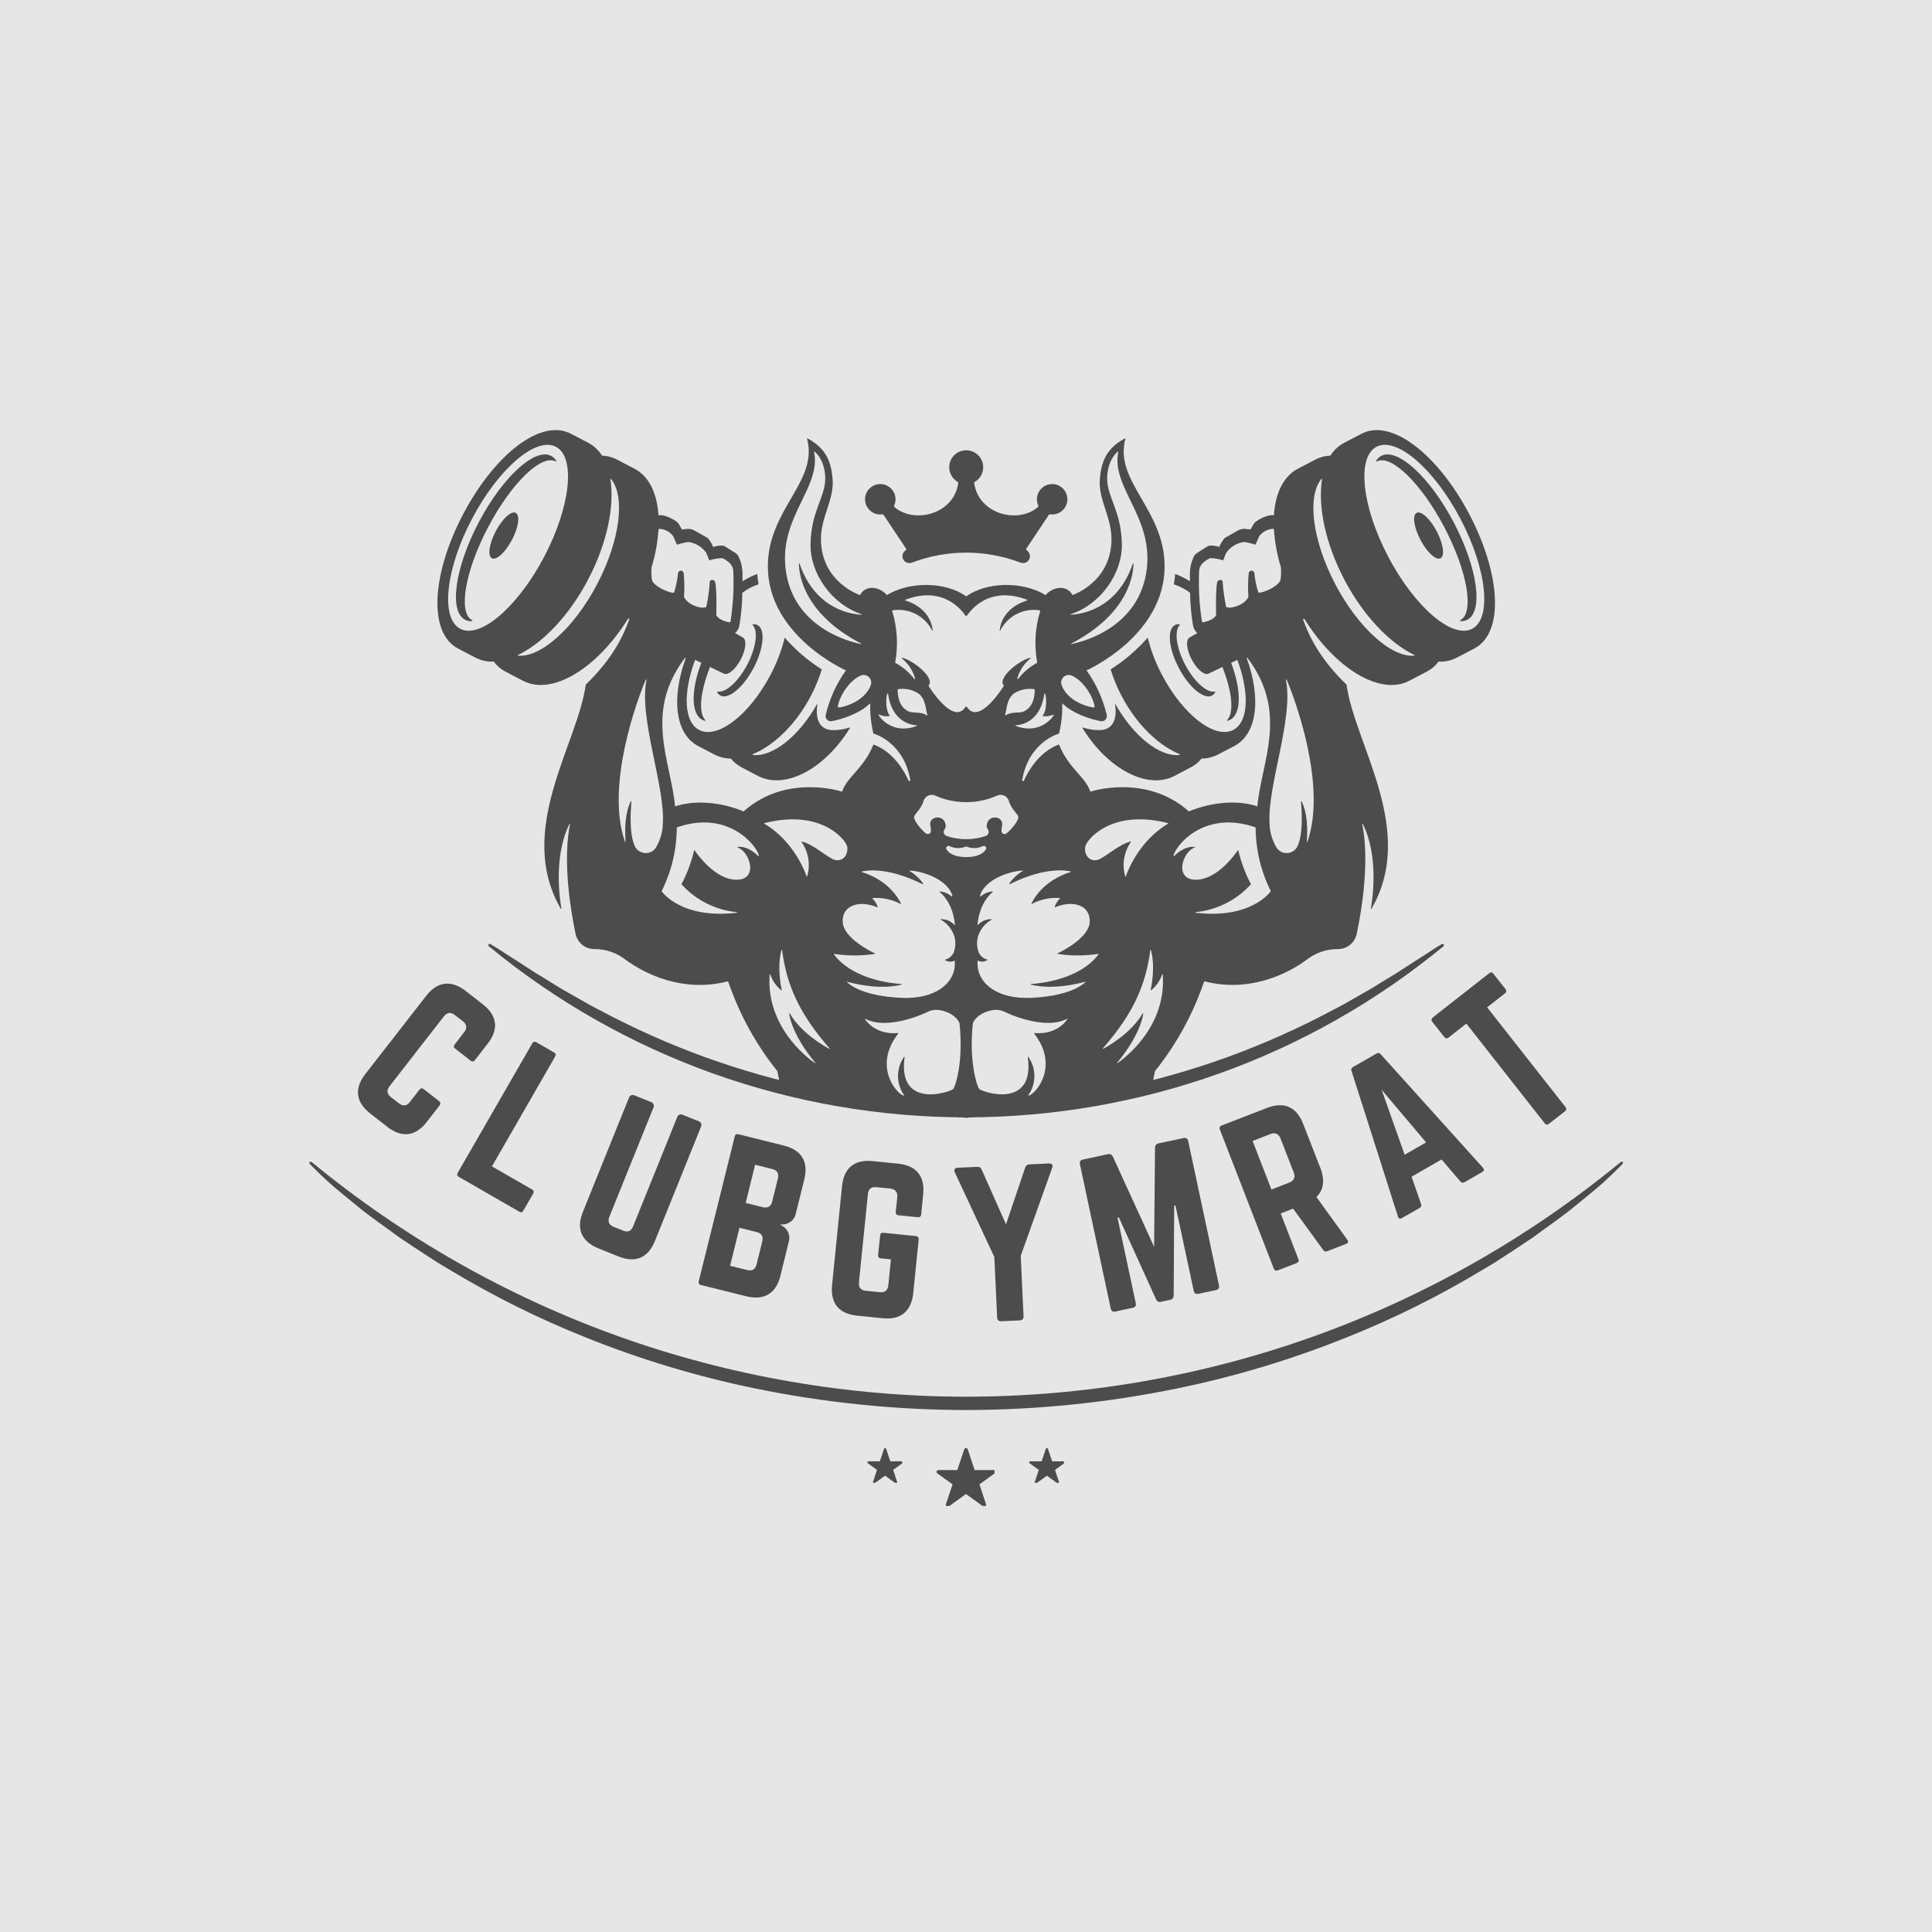
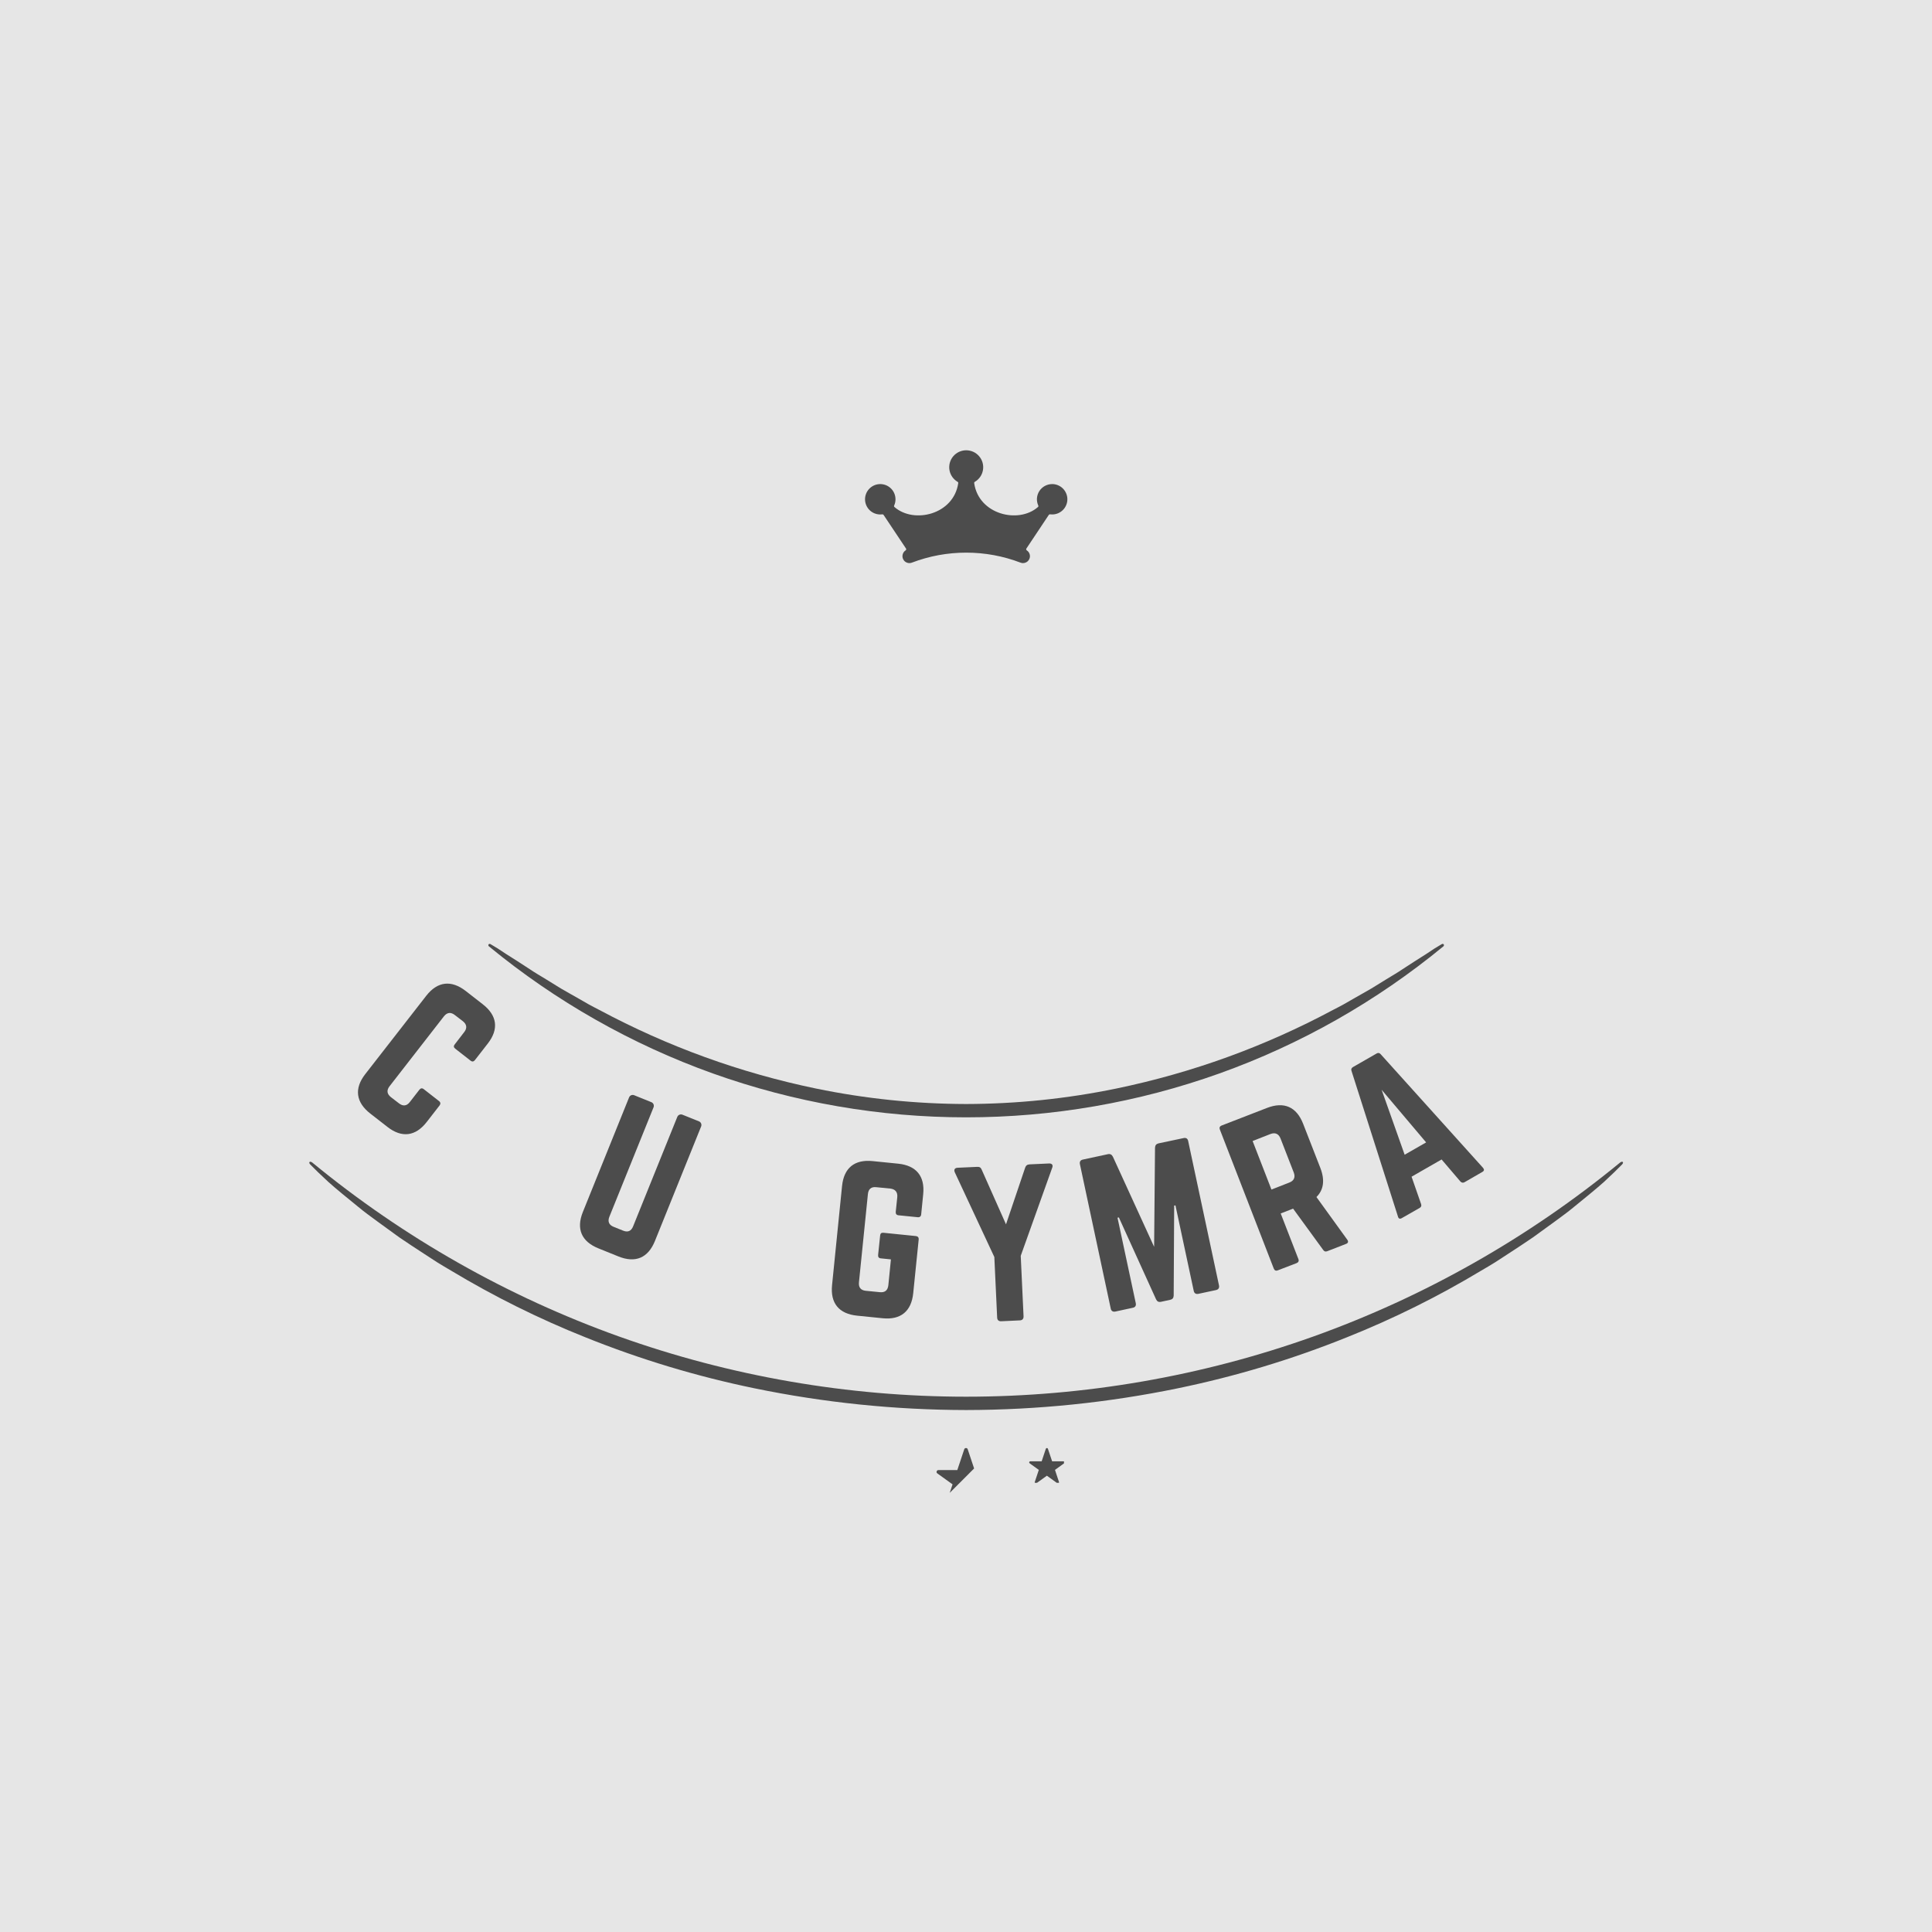
<svg xmlns="http://www.w3.org/2000/svg" version="1.0" preserveAspectRatio="xMidYMid meet" height="500" viewBox="0 0 375 375" zoomAndPan="magnify" width="500">
  <defs>
    <g />
    <clipPath id="6555143c52">
      <path clip-rule="nonzero" d="M 84.789 83.48 L 290.289 83.48 L 290.289 216.98 L 84.789 216.98 Z M 84.789 83.48" />
    </clipPath>
    <clipPath id="38156bebe3">
      <path clip-rule="nonzero" d="M 94 183.074 L 281 183.074 L 281 217 L 94 217 Z M 94 183.074" />
    </clipPath>
    <clipPath id="a98a44f688">
      <path clip-rule="nonzero" d="M 60.027 225 L 315.027 225 L 315.027 273.824 L 60.027 273.824 Z M 60.027 225" />
    </clipPath>
    <clipPath id="1885902ffc">
-       <path clip-rule="nonzero" d="M 168.359 281.062 L 175.109 281.062 L 175.109 287.812 L 168.359 287.812 Z M 168.359 281.062" />
-     </clipPath>
+       </clipPath>
    <clipPath id="9cb1f26e46">
      <path clip-rule="nonzero" d="M 199.766 281.062 L 206.516 281.062 L 206.516 287.812 L 199.766 287.812 Z M 199.766 281.062" />
    </clipPath>
    <clipPath id="0fe72bc843">
-       <path clip-rule="nonzero" d="M 181.789 281.062 L 193.039 281.062 L 193.039 292.312 L 181.789 292.312 Z M 181.789 281.062" />
+       <path clip-rule="nonzero" d="M 181.789 281.062 L 193.039 281.062 L 181.789 292.312 Z M 181.789 281.062" />
    </clipPath>
  </defs>
  <rect fill-opacity="1" height="450" y="-37.5" fill="#ffffff" width="450" x="-37.5" />
  <rect fill-opacity="1" height="450" y="-37.5" fill="#e6e6e6" width="450" x="-37.5" />
  <g clip-path="url(#6555143c52)">
-     <path fill-rule="evenodd" fill-opacity="1" d="M 285.195 99.82 C 279.145 88.309 270.137 81.121 264.254 84.195 C 263.688 84.488 261.453 85.656 260.875 85.961 C 259.77 86.551 258.891 87.379 258.23 88.438 C 257.219 88.465 256.266 88.711 255.371 89.176 L 251.918 90.98 C 249.09 92.461 247.539 95.762 247.27 100.004 C 246.172 99.836 244.582 100.652 243.781 101.234 C 243.566 101.387 243.395 101.582 243.266 101.812 L 242.723 102.777 C 242.723 102.777 242.262 102.699 241.664 102.652 C 241.168 102.617 240.711 102.723 240.281 102.973 L 237.723 104.418 C 237.273 104.934 236.922 105.512 236.668 106.152 C 236.109 105.98 235.539 105.895 234.953 105.891 C 234.703 105.906 234.477 105.98 234.266 106.113 L 232.344 107.336 C 232.059 107.52 231.844 107.766 231.703 108.074 L 231.637 108.223 C 231.191 109.195 230.969 110.219 230.961 111.289 C 230.961 111.789 230.961 112.309 230.961 112.836 C 230.062 112.25 229.109 111.777 228.098 111.414 C 228.051 112.086 227.965 112.754 227.848 113.418 C 228.988 113.785 230.039 114.332 230.992 115.059 C 231.02 117.145 231.203 119.215 231.543 121.27 C 231.625 121.918 231.91 122.457 232.402 122.887 L 230.914 123.73 C 230.113 124.148 230.289 126.059 231.305 127.996 C 232.316 129.93 233.797 131.16 234.598 130.742 L 237.266 129.461 C 239.16 134.211 239.566 138.312 238.195 139.762 C 238.168 139.793 238.16 139.824 238.184 139.863 C 238.203 139.898 238.234 139.91 238.273 139.902 C 238.441 139.863 238.602 139.805 238.754 139.727 C 240.984 138.559 240.965 133.949 238.961 128.652 L 240.164 128.078 C 242.547 134.43 242.359 140.125 239.383 141.68 C 235.816 143.543 229.621 138.762 225.543 131 C 224.328 128.719 223.41 126.324 222.785 123.812 C 222.781 123.801 222.777 123.793 222.766 123.793 C 222.754 123.789 222.742 123.793 222.734 123.801 C 220.641 126.188 218.254 128.23 215.57 129.934 C 216.125 131.719 216.836 133.441 217.711 135.098 C 220.621 140.641 224.848 144.688 228.953 146.375 C 228.996 146.395 229.012 146.426 229.008 146.469 C 229 146.516 228.973 146.539 228.93 146.543 C 225.164 146.945 220.055 142.98 216.527 136.711 C 216.516 136.684 216.492 136.676 216.465 136.684 C 216.438 136.691 216.426 136.711 216.43 136.738 C 216.621 137.852 216.969 141.484 213.656 141.707 C 212.465 141.75 211.305 141.582 210.172 141.207 C 210.148 141.203 210.125 141.211 210.109 141.23 C 210.094 141.25 210.09 141.273 210.102 141.297 C 214.969 149.23 222.68 153.363 227.965 150.605 L 231.141 148.941 C 231.945 148.512 232.641 147.949 233.219 147.246 C 234.359 147.23 235.434 146.961 236.445 146.438 C 236.98 146.156 239.035 145.086 239.559 144.812 C 244.113 142.434 244.77 135.387 241.988 127.762 C 241.973 127.723 241.984 127.688 242.023 127.668 C 242.062 127.648 242.098 127.656 242.125 127.691 C 250.184 138.316 244.859 147.684 244.055 156.508 C 237.473 154.402 230.766 157.5 230.766 157.5 C 222.441 150.07 211.641 153.66 211.641 153.66 C 210.648 150.703 207.445 149.215 205.578 144.555 C 205.562 144.516 205.531 144.504 205.492 144.52 C 201.699 145.957 199.613 149.578 198.734 151.52 C 198.691 151.613 198.621 151.645 198.52 151.613 C 198.422 151.582 198.379 151.516 198.402 151.414 C 199.68 143.938 205.555 142.387 205.555 142.387 C 206.016 140.504 206.223 138.594 206.18 136.656 C 206.18 136.621 206.195 136.594 206.23 136.582 C 206.266 136.566 206.297 136.574 206.32 136.602 C 208.09 138.434 211.754 139.664 213.676 139.98 C 213.844 140.008 214.004 139.992 214.164 139.938 C 214.324 139.883 214.461 139.797 214.578 139.672 C 214.691 139.551 214.77 139.406 214.812 139.242 C 214.855 139.082 214.855 138.918 214.816 138.754 C 214.07 135.625 212.766 132.746 210.895 130.121 C 210.895 130.121 226.047 123.434 226.047 109.93 C 226.047 98.848 216.223 93.516 218.434 85.176 C 218.441 85.148 218.438 85.125 218.414 85.105 C 218.391 85.086 218.363 85.086 218.34 85.102 C 214.484 87.156 213.746 89.98 213.484 92.957 C 213.129 96.922 215.738 100.27 215.738 104.605 C 215.738 113.027 208.164 115.504 208.164 115.504 C 207.043 113.398 204.312 113.895 202.945 115.504 C 198.473 112.781 191.52 112.906 187.543 115.754 C 183.566 112.906 176.613 112.785 172.141 115.504 C 170.773 113.895 168.043 113.398 166.926 115.504 C 166.926 115.504 159.348 113.027 159.348 104.605 C 159.348 100.27 161.957 96.922 161.605 92.957 C 161.34 89.98 160.602 87.156 156.75 85.102 C 156.727 85.082 156.699 85.082 156.676 85.102 C 156.648 85.121 156.645 85.148 156.656 85.176 C 158.867 93.516 149.039 98.848 149.039 109.93 C 149.039 123.434 164.195 130.121 164.195 130.121 C 162.324 132.746 161.02 135.625 160.273 138.754 C 160.234 138.918 160.234 139.082 160.277 139.242 C 160.32 139.406 160.398 139.547 160.512 139.672 C 160.625 139.793 160.762 139.883 160.922 139.938 C 161.082 139.992 161.246 140.008 161.41 139.98 C 163.336 139.66 166.996 138.43 168.77 136.602 C 168.793 136.574 168.824 136.566 168.859 136.582 C 168.895 136.594 168.91 136.621 168.91 136.656 C 168.867 138.594 169.074 140.504 169.535 142.387 C 169.535 142.387 175.41 143.938 176.688 151.414 C 176.707 151.516 176.668 151.582 176.57 151.613 C 176.469 151.645 176.398 151.613 176.355 151.52 C 175.48 149.578 173.391 145.957 169.598 144.52 C 169.559 144.5 169.527 144.516 169.512 144.555 C 167.645 149.215 164.438 150.703 163.449 153.66 C 163.449 153.66 152.645 150.07 144.324 157.5 C 144.324 157.5 137.617 154.406 131.031 156.512 C 130.219 147.684 124.898 138.316 132.961 127.691 C 132.988 127.656 133.02 127.648 133.059 127.672 C 133.102 127.691 133.113 127.723 133.098 127.766 C 130.32 135.387 130.973 142.434 135.523 144.812 C 136.047 145.086 138.102 146.156 138.637 146.438 C 139.648 146.961 140.727 147.23 141.867 147.246 C 142.445 147.949 143.137 148.516 143.941 148.941 L 147.121 150.605 C 152.402 153.367 160.117 149.23 164.98 141.297 C 164.992 141.273 164.988 141.254 164.973 141.23 C 164.957 141.211 164.938 141.203 164.91 141.211 C 163.781 141.586 162.617 141.75 161.426 141.711 C 158.113 141.488 158.469 137.855 158.652 136.742 C 158.66 136.711 158.648 136.695 158.617 136.684 C 158.59 136.676 158.57 136.684 158.555 136.711 C 155.031 142.98 149.918 146.949 146.156 146.547 C 146.109 146.539 146.082 146.516 146.078 146.473 C 146.07 146.426 146.086 146.395 146.129 146.379 C 150.238 144.688 154.461 140.641 157.375 135.102 C 158.246 133.445 158.961 131.723 159.512 129.934 C 156.828 128.234 154.441 126.188 152.352 123.805 C 152.344 123.793 152.332 123.789 152.32 123.793 C 152.309 123.797 152.301 123.805 152.297 123.816 C 151.676 126.324 150.758 128.719 149.543 131.004 C 145.465 138.762 139.266 143.543 135.703 141.684 C 132.727 140.125 132.535 134.43 134.922 128.078 L 136.121 128.652 C 134.121 133.949 134.098 138.559 136.328 139.727 C 136.484 139.809 136.645 139.867 136.809 139.902 C 136.852 139.914 136.883 139.898 136.902 139.863 C 136.922 139.828 136.918 139.793 136.887 139.766 C 135.516 138.312 135.922 134.211 137.816 129.465 L 140.484 130.742 C 141.289 131.16 142.766 129.934 143.781 127.996 C 144.801 126.059 144.973 124.152 144.168 123.73 L 142.68 122.883 C 143.172 122.453 143.457 121.914 143.539 121.266 C 143.875 119.211 144.059 117.141 144.09 115.055 C 145.043 114.328 146.09 113.781 147.23 113.414 C 147.117 112.762 147.035 112.102 146.98 111.414 C 145.973 111.773 145.02 112.246 144.121 112.832 C 144.121 112.305 144.121 111.785 144.121 111.285 C 144.113 110.215 143.887 109.191 143.445 108.219 L 143.375 108.074 C 143.234 107.766 143.023 107.52 142.738 107.336 L 140.816 106.113 C 140.609 105.98 140.379 105.906 140.129 105.895 C 139.547 105.895 138.973 105.98 138.414 106.156 C 138.164 105.516 137.812 104.938 137.359 104.422 L 134.801 102.977 C 134.375 102.727 133.914 102.621 133.422 102.656 C 132.82 102.699 132.363 102.781 132.363 102.781 L 131.816 101.816 C 131.688 101.586 131.516 101.391 131.305 101.234 C 130.5 100.656 128.914 99.84 127.812 100.008 C 127.543 95.766 125.992 92.461 123.164 90.984 L 119.711 89.176 C 118.812 88.711 117.859 88.465 116.852 88.438 C 116.191 87.379 115.309 86.551 114.207 85.961 C 113.625 85.656 111.395 84.488 110.824 84.195 C 104.945 81.121 95.934 88.309 89.887 99.82 C 83.836 111.336 83.035 122.816 88.918 125.887 C 89.484 126.184 91.719 127.352 92.301 127.656 C 93.414 128.223 94.598 128.477 95.844 128.414 C 96.441 129.227 97.188 129.867 98.078 130.34 L 101.527 132.145 C 107.156 135.086 115.871 129.777 121.887 120.117 C 121.93 120.051 121.988 120.031 122.062 120.066 C 122.137 120.102 122.16 120.16 122.133 120.238 C 121.012 123.414 118.848 127.934 113.695 132.883 C 112.148 144.422 99.996 161.133 108.863 176.414 C 108.879 176.445 108.902 176.453 108.934 176.441 C 108.965 176.43 108.977 176.406 108.973 176.375 C 108.656 174.621 107.387 166.188 110.547 159.918 C 110.562 159.887 110.586 159.879 110.617 159.891 C 110.648 159.902 110.66 159.922 110.652 159.957 C 110.25 161.746 109.098 168.691 111.719 181.266 C 111.809 181.684 111.961 182.07 112.184 182.434 C 112.402 182.797 112.68 183.113 113.008 183.383 C 113.34 183.652 113.707 183.855 114.105 184 C 114.508 184.145 114.922 184.215 115.348 184.215 L 115.375 184.215 C 117.574 184.219 119.551 184.879 121.309 186.195 C 125.094 189.035 132.574 192.703 141.141 190.504 C 141.262 190.473 141.344 190.516 141.383 190.637 C 143.555 196.945 146.723 202.707 150.891 207.922 C 150.891 207.922 151.109 209.121 151.52 211.055 C 160.875 213.367 186.668 216.984 187.531 216.984 C 188.395 216.984 214.188 213.367 223.543 211.055 C 223.953 209.121 224.172 207.922 224.172 207.922 C 228.34 202.707 231.508 196.945 233.676 190.637 C 233.719 190.516 233.801 190.473 233.922 190.504 C 242.488 192.699 249.969 189.035 253.75 186.195 C 255.508 184.879 257.484 184.219 259.684 184.215 L 259.711 184.215 C 260.137 184.215 260.551 184.145 260.949 184 C 261.352 183.859 261.715 183.652 262.047 183.387 C 262.375 183.117 262.652 182.805 262.875 182.441 C 263.094 182.078 263.25 181.691 263.336 181.273 C 265.961 168.699 264.809 161.754 264.402 159.957 C 264.398 159.926 264.41 159.902 264.441 159.891 C 264.473 159.879 264.496 159.891 264.512 159.918 C 267.668 166.191 266.398 174.625 266.086 176.375 C 266.082 176.41 266.094 176.43 266.125 176.441 C 266.156 176.449 266.18 176.441 266.195 176.414 C 275.062 161.133 262.91 144.422 261.363 132.883 C 256.23 127.957 254.062 123.453 252.938 120.281 C 252.906 120.199 252.934 120.141 253.008 120.105 C 253.086 120.066 253.148 120.086 253.195 120.156 C 259.207 129.793 267.91 135.082 273.531 132.145 L 276.98 130.34 C 277.875 129.871 278.617 129.227 279.219 128.414 C 280.465 128.477 281.648 128.223 282.762 127.656 C 283.344 127.352 285.578 126.188 286.145 125.887 C 292.047 122.816 291.246 111.336 285.195 99.82 Z M 207.863 119.203 C 213.641 117.305 217.844 111.305 217.754 105.66 C 217.648 99.207 214.957 96.645 214.898 92.957 C 214.875 91.449 215.309 89.059 216.969 87.648 C 216.992 87.633 217.016 87.629 217.039 87.645 C 217.062 87.66 217.07 87.68 217.062 87.707 C 215.645 94.602 223.797 100.258 222.594 110.398 C 221.242 121.812 210.152 124.574 207.969 125.008 C 207.906 125.023 207.879 124.934 207.938 124.902 C 219.418 118.949 220.004 111.047 220 109.406 C 219.996 109.371 219.98 109.355 219.945 109.352 C 219.914 109.352 219.895 109.363 219.887 109.395 C 216.801 118.422 209.59 119.246 207.875 119.312 C 207.844 119.312 207.824 119.297 207.82 119.266 C 207.816 119.234 207.832 119.215 207.863 119.203 Z M 208 131.121 C 210.008 131.961 212.004 134.734 212.461 137.059 C 212.473 137.141 212.449 137.211 212.391 137.27 C 212.332 137.324 212.262 137.348 212.18 137.332 C 208.82 136.711 206.566 134.734 206.02 132.836 C 205.953 132.566 205.961 132.301 206.043 132.039 C 206.125 131.773 206.273 131.551 206.48 131.371 C 206.691 131.191 206.934 131.078 207.207 131.031 C 207.48 130.988 207.742 131.016 208 131.121 Z M 152.48 110.398 C 151.281 100.262 159.43 94.602 158.012 87.707 C 158.008 87.68 158.016 87.66 158.039 87.645 C 158.062 87.629 158.086 87.633 158.109 87.648 C 159.77 89.059 160.203 91.449 160.18 92.957 C 160.121 96.645 157.43 99.207 157.324 105.66 C 157.234 111.305 161.438 117.305 167.215 119.203 C 167.246 119.215 167.258 119.234 167.254 119.266 C 167.25 119.297 167.234 119.312 167.199 119.312 C 165.484 119.246 158.277 118.422 155.188 109.395 C 155.168 109.332 155.078 109.336 155.078 109.406 C 155.07 111.047 155.66 118.949 167.137 124.902 C 167.168 124.914 167.18 124.938 167.168 124.969 C 167.16 125 167.141 125.016 167.105 125.008 C 164.926 124.574 153.836 121.812 152.48 110.398 Z M 169.059 132.836 C 168.512 134.734 166.258 136.711 162.898 137.332 C 162.82 137.348 162.75 137.324 162.688 137.27 C 162.629 137.211 162.605 137.141 162.617 137.059 C 163.074 134.734 165.07 131.961 167.078 131.121 C 167.336 131.016 167.602 130.988 167.875 131.031 C 168.148 131.078 168.387 131.188 168.598 131.371 C 168.809 131.551 168.953 131.773 169.035 132.039 C 169.121 132.301 169.129 132.566 169.059 132.836 Z M 89.336 122.051 C 85.461 120.023 86.477 110.477 91.605 100.723 C 96.734 90.965 104.027 84.695 107.902 86.723 C 111.773 88.746 110.758 98.297 105.633 108.055 C 100.504 117.809 93.207 124.074 89.336 122.051 Z M 115.891 113.414 C 111.391 121.98 104.914 127.676 100.539 127.262 C 100.508 127.258 100.492 127.242 100.488 127.215 C 100.484 127.188 100.492 127.164 100.52 127.152 C 105.309 124.852 110.434 119.57 114.145 112.504 C 117.855 105.434 119.301 98.23 118.473 92.992 C 118.469 92.961 118.48 92.941 118.508 92.93 C 118.531 92.918 118.555 92.922 118.574 92.945 C 121.402 96.297 120.391 104.852 115.891 113.414 Z M 244.387 115.043 C 244.293 115.035 244.234 114.988 244.211 114.902 C 243.84 113.707 243.594 112.484 243.473 111.238 C 243.457 111.102 243.395 110.988 243.293 110.898 C 243.188 110.809 243.066 110.762 242.93 110.762 C 242.793 110.762 242.672 110.805 242.566 110.895 C 242.461 110.984 242.398 111.098 242.379 111.234 C 242.23 112.762 242.207 114.289 242.316 115.82 C 242.32 115.859 242.312 115.895 242.293 115.93 C 241.332 117.742 238.219 118.289 237.973 117.734 C 237.645 116.145 237.426 114.539 237.316 112.922 C 237.25 112.379 236.363 112.484 236.25 113.016 C 235.91 114.652 236.047 119.438 236.047 119.438 C 235.449 120.387 234.039 120.691 233.516 120.773 C 233.383 120.797 233.305 120.742 233.289 120.605 C 232.773 117.312 232.598 114.004 232.758 110.672 C 232.844 110.035 233.191 109.125 234.898 108.324 C 235.754 108.359 236.594 108.504 237.414 108.754 C 237.414 108.754 237.922 107.41 238.074 107.191 C 238.898 106.133 239.969 105.473 241.289 105.215 C 241.742 105.113 243.688 105.715 243.688 105.715 L 244.43 104.047 C 244.746 103.633 245.133 103.301 245.59 103.059 C 246.051 102.812 246.539 102.676 247.059 102.645 C 247.195 102.633 247.266 102.691 247.273 102.828 C 247.438 105.305 247.891 107.73 248.625 110.105 C 248.691 110.961 248.66 111.809 248.531 112.652 C 247.898 113.996 245.113 115.074 244.383 115.043 Z M 202.887 134.684 C 203.184 135.863 203.148 137.938 202.379 138.91 C 202.367 138.926 202.363 138.941 202.371 138.961 C 202.379 138.98 202.395 138.992 202.414 138.996 C 203.133 139.102 203.816 139 204.473 138.691 C 204.496 138.68 204.52 138.684 204.539 138.699 C 204.559 138.719 204.562 138.738 204.555 138.766 C 204.027 139.82 201.285 142.543 197.129 140.891 C 197.102 140.879 197.09 140.855 197.094 140.824 C 197.098 140.793 197.117 140.777 197.148 140.773 C 198.227 140.719 201.93 140.133 202.703 134.691 C 202.711 134.641 202.738 134.613 202.793 134.613 C 202.844 134.609 202.875 134.633 202.887 134.684 Z M 191.516 160.352 C 191.516 160.562 191.582 160.754 191.715 160.922 C 191.801 161.027 191.855 161.148 191.883 161.281 C 191.914 161.418 191.91 161.551 191.871 161.684 C 191.836 161.816 191.77 161.934 191.676 162.035 C 191.586 162.137 191.473 162.211 191.344 162.258 C 190.113 162.68 188.844 162.891 187.539 162.891 C 186.238 162.891 184.969 162.68 183.734 162.258 C 183.605 162.211 183.496 162.137 183.402 162.035 C 183.309 161.934 183.242 161.816 183.207 161.684 C 183.172 161.551 183.168 161.418 183.195 161.281 C 183.223 161.148 183.281 161.027 183.367 160.922 C 183.496 160.754 183.562 160.562 183.562 160.352 C 183.5 157.934 180.148 158.305 180.586 160.289 C 180.867 161.586 180.586 161.898 180.023 161.898 C 179.527 161.898 177.418 159.48 177.418 158.676 C 177.418 157.941 178.723 157.316 179.309 155.32 C 179.395 155.105 179.52 154.918 179.684 154.758 C 179.848 154.594 180.035 154.473 180.25 154.391 C 180.469 154.305 180.691 154.27 180.922 154.277 C 181.152 154.289 181.371 154.344 181.578 154.445 C 183.477 155.281 185.465 155.699 187.539 155.699 C 189.613 155.699 191.602 155.281 193.5 154.445 C 193.707 154.344 193.926 154.289 194.156 154.277 C 194.387 154.27 194.609 154.305 194.828 154.387 C 195.043 154.473 195.23 154.594 195.395 154.758 C 195.559 154.918 195.684 155.105 195.77 155.32 C 196.355 157.316 197.66 157.941 197.66 158.676 C 197.66 159.48 195.551 161.898 195.051 161.898 C 194.496 161.898 194.211 161.586 194.496 160.289 C 194.93 158.305 191.574 157.934 191.516 160.352 Z M 176.422 138.113 C 175.496 137.746 174.203 136.582 174.246 133.832 C 174.25 133.797 174.27 133.777 174.305 133.77 C 175.711 133.562 177.023 133.832 178.234 134.578 C 179.723 135.664 179.621 137.645 180 138.734 C 180.016 138.777 180.004 138.812 179.969 138.836 C 179.934 138.863 179.895 138.863 179.859 138.84 C 178.809 138.086 177.305 138.465 176.422 138.113 Z M 195.078 138.734 C 195.457 137.641 195.355 135.664 196.848 134.578 C 198.059 133.832 199.367 133.562 200.773 133.77 C 200.809 133.777 200.828 133.797 200.832 133.832 C 200.875 136.582 199.582 137.746 198.656 138.117 C 197.773 138.469 196.27 138.086 195.219 138.84 C 195.184 138.867 195.148 138.867 195.109 138.84 C 195.074 138.812 195.062 138.777 195.078 138.734 Z M 173.246 118.465 C 174.012 118.344 174.781 118.344 175.547 118.465 C 176.316 118.586 177.043 118.824 177.738 119.176 C 178.43 119.531 179.047 119.98 179.594 120.531 C 180.141 121.082 180.59 121.703 180.938 122.398 C 180.953 122.426 180.977 122.438 181.008 122.426 C 181.039 122.418 181.051 122.395 181.047 122.363 C 180.562 118.254 176.832 116.883 175.773 116.574 C 175.727 116.559 175.707 116.531 175.703 116.484 C 175.703 116.438 175.723 116.41 175.766 116.391 C 182.156 113.996 185.84 117.258 187.375 119.465 C 187.414 119.52 187.469 119.547 187.539 119.547 C 187.609 119.547 187.664 119.52 187.703 119.465 C 189.238 117.258 192.922 113.996 199.309 116.391 C 199.352 116.41 199.375 116.438 199.371 116.484 C 199.371 116.531 199.348 116.559 199.305 116.574 C 198.246 116.883 194.516 118.254 194.027 122.363 C 194.023 122.395 194.035 122.418 194.066 122.426 C 194.098 122.438 194.121 122.43 194.137 122.398 C 194.484 121.703 194.934 121.082 195.48 120.531 C 196.027 119.98 196.648 119.531 197.34 119.176 C 198.031 118.824 198.758 118.586 199.527 118.465 C 200.293 118.344 201.062 118.344 201.828 118.465 C 201.91 118.473 201.938 118.516 201.906 118.59 C 200.91 121.871 200.711 125.199 201.312 128.574 C 201.32 128.617 201.305 128.652 201.262 128.672 C 199.832 129.453 198.617 130.488 197.621 131.777 C 197.59 131.816 197.547 131.824 197.504 131.801 C 197.457 131.781 197.441 131.742 197.453 131.691 C 197.906 130.113 198.773 128.805 200.051 127.77 C 200.074 127.75 200.078 127.73 200.066 127.703 C 200.059 127.676 200.039 127.668 200.012 127.672 C 198.113 127.977 193.426 131.551 194.863 133.102 C 194.863 133.102 190.086 140.902 187.703 137.246 C 187.664 137.188 187.609 137.156 187.535 137.156 C 187.465 137.156 187.41 137.188 187.371 137.246 C 184.984 140.902 180.207 133.102 180.207 133.102 C 181.648 131.547 176.957 127.977 175.062 127.672 C 175.035 127.668 175.016 127.68 175.004 127.703 C 174.992 127.73 175 127.75 175.02 127.77 C 176.301 128.805 177.164 130.113 177.621 131.691 C 177.633 131.742 177.617 131.781 177.57 131.801 C 177.523 131.824 177.484 131.816 177.453 131.777 C 176.457 130.488 175.242 129.453 173.809 128.672 C 173.77 128.652 173.754 128.617 173.758 128.574 C 174.359 125.199 174.164 121.871 173.168 118.59 C 173.137 118.512 173.16 118.469 173.246 118.465 Z M 170.527 138.766 C 170.516 138.738 170.52 138.719 170.539 138.699 C 170.559 138.684 170.582 138.68 170.605 138.691 C 171.262 139 171.949 139.102 172.664 138.996 C 172.684 138.992 172.699 138.98 172.707 138.961 C 172.715 138.941 172.711 138.926 172.695 138.91 C 171.93 137.941 171.895 135.863 172.191 134.684 C 172.203 134.633 172.234 134.609 172.289 134.613 C 172.34 134.617 172.367 134.641 172.375 134.695 C 173.148 140.133 176.852 140.723 177.93 140.773 C 177.961 140.777 177.98 140.797 177.984 140.828 C 177.988 140.859 177.977 140.879 177.949 140.895 C 173.793 142.543 171.055 139.82 170.527 138.766 Z M 126.461 110.113 C 127.191 107.738 127.645 105.309 127.812 102.832 C 127.82 102.699 127.891 102.637 128.023 102.648 C 128.543 102.68 129.035 102.816 129.492 103.062 C 129.953 103.309 130.34 103.637 130.652 104.051 L 131.398 105.719 C 131.398 105.719 133.344 105.117 133.793 105.219 C 135.113 105.477 136.188 106.137 137.012 107.199 C 137.16 107.414 137.668 108.758 137.668 108.758 C 138.488 108.508 139.328 108.363 140.188 108.328 C 141.895 109.129 142.238 110.039 142.328 110.68 C 142.484 114.008 142.309 117.316 141.797 120.609 C 141.777 120.746 141.703 120.801 141.566 120.777 C 141.043 120.695 139.637 120.391 139.035 119.441 C 139.035 119.441 139.176 114.656 138.832 113.02 C 138.723 112.484 137.836 112.383 137.766 112.926 C 137.656 114.547 137.438 116.152 137.109 117.742 C 136.863 118.297 133.754 117.75 132.789 115.934 C 132.773 115.902 132.766 115.867 132.766 115.828 C 132.875 114.297 132.855 112.77 132.703 111.242 C 132.684 111.105 132.621 110.992 132.516 110.902 C 132.414 110.812 132.293 110.77 132.152 110.77 C 132.016 110.77 131.895 110.816 131.793 110.906 C 131.688 110.996 131.625 111.109 131.609 111.246 C 131.488 112.492 131.242 113.715 130.871 114.91 C 130.848 114.996 130.789 115.043 130.695 115.051 C 129.965 115.082 127.184 114.004 126.555 112.664 C 126.426 111.816 126.391 110.965 126.461 110.113 Z M 123.23 164.266 C 122.125 161.898 122.391 157.645 122.555 155.559 C 122.551 155.531 122.539 155.516 122.512 155.508 C 122.484 155.5 122.461 155.508 122.441 155.527 C 121.355 157.703 121.234 160.723 121.426 163.363 C 121.43 163.398 121.414 163.418 121.379 163.426 C 121.348 163.434 121.324 163.422 121.312 163.391 C 117.473 152.52 123.754 135.594 125.34 131.945 C 125.355 131.898 125.391 131.879 125.438 131.898 C 125.488 131.914 125.504 131.945 125.492 131.996 C 123.945 139.254 129.066 152.445 128.664 159.73 C 128.633 161.441 128.184 163.035 127.316 164.512 C 127.086 164.863 126.781 165.137 126.402 165.328 C 126.023 165.52 125.625 165.602 125.203 165.578 C 124.777 165.551 124.391 165.422 124.039 165.188 C 123.688 164.953 123.418 164.645 123.23 164.266 Z M 147.203 166.199 C 145.367 164.328 143.773 164.316 143.188 164.391 C 143.156 164.395 143.141 164.414 143.137 164.445 C 143.137 164.477 143.152 164.496 143.184 164.504 C 145.555 165.293 147.281 170.758 142.949 170.758 C 138.836 170.758 135.355 165.832 134.824 165.043 C 134.809 165.02 134.789 165.012 134.766 165.02 C 134.738 165.023 134.727 165.039 134.723 165.066 C 134.188 167.355 133.371 169.543 132.27 171.625 C 133.656 173.168 135.281 174.406 137.137 175.344 C 138.992 176.277 140.953 176.844 143.023 177.047 C 143.094 177.051 143.09 177.152 143.02 177.16 C 132.113 178.461 128.418 172.984 128.418 172.984 C 130.355 169.082 131.336 164.957 131.367 160.602 C 141.637 156.992 147.203 164.578 147.301 166.164 C 147.305 166.219 147.238 166.238 147.203 166.199 Z M 148.363 159.77 C 159.508 156.934 164.215 163.102 164.438 164.316 C 164.688 165.68 163.816 167.289 162.078 166.918 C 160.84 166.652 157.855 163.816 155.633 163.352 C 155.609 163.344 155.59 163.355 155.574 163.379 C 155.562 163.402 155.562 163.422 155.582 163.441 C 156.262 164.414 156.695 165.484 156.887 166.652 C 157.078 167.82 157.004 168.973 156.664 170.109 C 156.656 170.133 156.641 170.148 156.613 170.148 C 156.586 170.148 156.566 170.133 156.559 170.109 C 155.371 166.75 152.625 162.379 148.348 159.875 C 148.324 159.863 148.316 159.844 148.32 159.816 C 148.324 159.793 148.336 159.777 148.363 159.77 Z M 160.945 203.57 C 159.832 202.973 155.457 200.445 153.32 196.734 C 153.301 196.695 153.27 196.684 153.23 196.695 C 153.188 196.711 153.168 196.738 153.18 196.781 C 153.344 197.887 154.168 201.34 158.219 206.25 C 158.242 206.273 158.242 206.297 158.219 206.324 C 158.199 206.352 158.176 206.355 158.145 206.336 C 156.438 205.141 148.676 199.121 149.387 189.141 C 149.391 189.078 149.48 189.062 149.5 189.117 C 149.926 190.352 150.637 191.383 151.641 192.219 C 151.66 192.234 151.684 192.238 151.707 192.223 C 151.73 192.211 151.738 192.191 151.734 192.164 C 151.562 191.375 150.812 187.57 151.688 184.406 C 151.703 184.379 151.723 184.371 151.75 184.371 C 151.781 184.375 151.797 184.391 151.805 184.418 C 152.695 191.148 155.031 196.621 161.008 203.477 C 161.035 203.5 161.039 203.523 161.02 203.555 C 161 203.582 160.973 203.586 160.945 203.57 Z M 164.516 190.578 C 165.586 190.879 170.734 192.207 175 191.113 C 175.027 191.102 175.039 191.078 175.035 191.051 C 175.035 191.02 175.02 191 174.988 190.996 C 173.203 190.891 165.551 190.156 161.855 185.242 C 161.84 185.223 161.836 185.203 161.852 185.18 C 161.863 185.156 161.883 185.148 161.906 185.152 C 164.535 185.551 167.16 185.555 169.785 185.16 C 169.812 185.156 169.828 185.141 169.832 185.113 C 169.836 185.086 169.828 185.062 169.801 185.051 C 168.82 184.582 163.738 182.012 163.57 178.996 C 163.379 175.75 166.727 174.625 170.281 176.098 C 170.305 176.105 170.324 176.102 170.344 176.086 C 170.363 176.07 170.367 176.051 170.363 176.027 C 170.156 175.402 169.816 174.859 169.344 174.402 C 169.324 174.387 169.32 174.367 169.328 174.344 C 169.332 174.32 169.348 174.309 169.375 174.309 C 171.289 174.184 173.098 174.566 174.797 175.457 C 174.82 175.469 174.84 175.465 174.859 175.449 C 174.879 175.43 174.883 175.41 174.875 175.387 C 174.531 174.625 172.645 170.953 167.285 169.262 C 167.258 169.258 167.242 169.238 167.242 169.211 C 167.242 169.184 167.258 169.164 167.285 169.16 C 168.156 168.938 172.215 168.219 179.047 171.602 C 179.086 171.625 179.121 171.617 179.152 171.582 C 179.184 171.551 179.184 171.516 179.16 171.477 C 178.477 170.492 177.613 169.691 176.574 169.082 C 176.551 169.066 176.539 169.047 176.547 169.016 C 176.555 168.988 176.574 168.973 176.605 168.977 C 179.191 169.121 183.543 170.605 184.746 173.488 C 184.746 173.488 184.785 173.637 184.852 173.902 C 184.863 173.945 184.848 173.977 184.812 174 C 184.777 174.023 184.742 174.02 184.711 173.992 C 184.051 173.441 183.293 173.117 182.438 173.023 C 182.41 173.023 182.387 173.035 182.375 173.062 C 182.363 173.086 182.367 173.109 182.391 173.133 C 183.008 173.625 184.949 175.461 185.352 179.461 C 185.352 179.488 185.34 179.508 185.316 179.52 C 185.293 179.531 185.273 179.527 185.25 179.516 C 184.539 178.766 183.664 178.398 182.629 178.414 C 182.598 178.418 182.582 178.434 182.574 178.465 C 182.57 178.496 182.578 178.516 182.605 178.531 C 183.805 179.094 186.055 181.359 185.277 184.297 C 185.199 184.777 184.992 185.195 184.656 185.551 C 184.324 185.91 183.922 186.145 183.449 186.262 C 183.395 186.289 183.391 186.32 183.438 186.359 C 183.703 186.531 183.996 186.629 184.312 186.652 C 184.629 186.672 184.934 186.617 185.223 186.48 C 185.273 186.453 185.305 186.469 185.312 186.527 C 185.68 190.516 181.895 194.051 174.746 193.676 C 167.625 193.305 165.051 191.258 164.457 190.676 C 164.422 190.656 164.418 190.629 164.438 190.594 C 164.457 190.562 164.48 190.555 164.516 190.574 Z M 185.059 211.328 C 184.625 211.945 174.148 215.488 175.582 205.168 C 175.59 205.141 175.578 205.121 175.551 205.109 C 175.523 205.098 175.5 205.102 175.484 205.125 C 175.098 205.672 174.805 206.266 174.605 206.902 C 174.402 207.539 174.305 208.191 174.305 208.855 C 174.305 209.523 174.402 210.176 174.605 210.812 C 174.805 211.449 175.098 212.039 175.484 212.586 C 175.496 212.609 175.5 212.629 175.484 212.648 C 175.473 212.672 175.453 212.68 175.43 212.676 C 174.062 212.344 169.398 207.055 174.312 200.648 C 174.332 200.617 174.336 200.586 174.316 200.555 C 174.301 200.52 174.27 200.508 174.234 200.512 C 171.172 200.789 168.945 199.395 167.91 197.832 C 167.895 197.805 167.898 197.785 167.918 197.762 C 167.938 197.742 167.961 197.738 167.984 197.754 C 171.203 199.527 176.691 197.996 179.988 196.434 C 180.84 196.02 181.73 195.91 182.656 196.109 C 183.902 196.387 185.52 197.039 186.23 198.57 C 187.043 205.875 185.492 210.707 185.055 211.324 Z M 183.738 164.898 C 183.613 164.715 183.617 164.535 183.754 164.359 C 183.895 164.184 184.066 164.137 184.277 164.219 C 185.324 164.715 186.387 164.75 187.465 164.324 C 187.516 164.309 187.566 164.309 187.613 164.324 C 188.695 164.75 189.758 164.715 190.805 164.219 C 191.016 164.137 191.188 164.184 191.324 164.359 C 191.465 164.535 191.469 164.715 191.34 164.898 C 190.887 165.598 189.859 166.359 187.539 166.359 C 185.223 166.359 184.195 165.598 183.738 164.898 Z M 200.844 200.508 C 200.805 200.504 200.777 200.52 200.758 200.551 C 200.742 200.582 200.742 200.613 200.766 200.645 C 205.68 207.055 201.012 212.344 199.648 212.672 C 199.625 212.676 199.605 212.668 199.594 212.648 C 199.578 212.625 199.578 212.605 199.594 212.586 C 199.977 212.039 200.27 211.445 200.473 210.809 C 200.672 210.176 200.773 209.523 200.773 208.855 C 200.773 208.188 200.672 207.535 200.473 206.898 C 200.27 206.262 199.977 205.672 199.594 205.125 C 199.578 205.102 199.555 205.094 199.527 205.105 C 199.5 205.117 199.488 205.137 199.496 205.168 C 200.93 215.488 190.453 211.941 190.02 211.324 C 189.59 210.711 188.031 205.875 188.84 198.566 C 189.555 197.035 191.172 196.387 192.418 196.105 C 193.344 195.91 194.234 196.02 195.086 196.434 C 198.383 197.996 203.871 199.523 207.086 197.75 C 207.113 197.734 207.137 197.738 207.156 197.762 C 207.176 197.781 207.18 197.805 207.164 197.828 C 206.133 199.395 203.902 200.785 200.844 200.508 Z M 213.227 185.238 C 209.531 190.156 201.879 190.887 200.094 190.992 C 200.062 191 200.047 191.016 200.043 191.047 C 200.043 191.078 200.055 191.098 200.082 191.109 C 204.344 192.203 209.492 190.875 210.566 190.574 C 210.594 190.566 210.617 190.574 210.629 190.598 C 210.645 190.625 210.645 190.648 210.625 190.668 C 210.027 191.254 207.457 193.301 200.332 193.672 C 193.184 194.043 189.402 190.508 189.766 186.52 C 189.777 186.461 189.805 186.445 189.859 186.473 C 190.145 186.609 190.449 186.668 190.766 186.645 C 191.086 186.625 191.375 186.527 191.645 186.352 C 191.688 186.312 191.684 186.281 191.629 186.254 C 191.156 186.141 190.754 185.902 190.422 185.547 C 190.09 185.188 189.883 184.77 189.801 184.289 C 189.02 181.355 191.273 179.09 192.473 178.527 C 192.5 178.512 192.508 178.488 192.504 178.461 C 192.5 178.43 192.48 178.414 192.453 178.41 C 191.418 178.395 190.543 178.758 189.828 179.508 C 189.809 179.523 189.785 179.523 189.762 179.512 C 189.742 179.5 189.73 179.48 189.73 179.457 C 190.129 175.457 192.07 173.617 192.691 173.125 C 192.711 173.105 192.715 173.082 192.703 173.055 C 192.691 173.027 192.672 173.016 192.641 173.02 C 191.785 173.113 191.027 173.434 190.371 173.988 C 190.336 174.016 190.305 174.02 190.266 173.996 C 190.23 173.973 190.215 173.941 190.227 173.898 C 190.293 173.633 190.336 173.48 190.336 173.48 C 191.539 170.602 195.887 169.113 198.473 168.969 C 198.504 168.969 198.523 168.98 198.531 169.008 C 198.539 169.039 198.531 169.062 198.504 169.074 C 197.465 169.684 196.605 170.484 195.918 171.473 C 195.895 171.512 195.898 171.543 195.926 171.578 C 195.957 171.609 195.992 171.617 196.031 171.598 C 202.863 168.215 206.922 168.934 207.797 169.152 C 207.82 169.16 207.836 169.18 207.836 169.207 C 207.836 169.234 207.82 169.25 207.797 169.258 C 202.434 170.949 200.547 174.617 200.207 175.379 C 200.195 175.406 200.199 175.426 200.219 175.441 C 200.238 175.461 200.258 175.461 200.281 175.449 C 201.98 174.562 203.789 174.18 205.703 174.301 C 205.73 174.305 205.746 174.316 205.75 174.34 C 205.758 174.363 205.754 174.383 205.734 174.398 C 205.262 174.855 204.922 175.398 204.715 176.02 C 204.711 176.043 204.719 176.062 204.738 176.078 C 204.754 176.094 204.773 176.102 204.797 176.094 C 208.355 174.617 211.699 175.742 211.512 178.992 C 211.34 182.008 206.258 184.578 205.277 185.047 C 205.25 185.059 205.242 185.078 205.246 185.105 C 205.25 185.133 205.266 185.148 205.293 185.156 C 207.918 185.551 210.547 185.547 213.172 185.145 C 213.199 185.141 213.223 185.148 213.234 185.172 C 213.25 185.195 213.246 185.219 213.227 185.242 Z M 216.934 206.336 C 216.879 206.371 216.82 206.301 216.863 206.246 C 220.91 201.34 221.738 197.887 221.902 196.777 C 221.914 196.734 221.895 196.707 221.852 196.691 C 221.812 196.68 221.781 196.691 221.762 196.734 C 219.625 200.438 215.25 202.969 214.137 203.57 C 214.105 203.586 214.082 203.578 214.062 203.551 C 214.047 203.523 214.047 203.5 214.074 203.477 C 220.051 196.621 222.387 191.152 223.277 184.418 C 223.281 184.391 223.301 184.375 223.328 184.371 C 223.359 184.367 223.379 184.379 223.391 184.406 C 224.266 187.566 223.52 191.371 223.344 192.164 C 223.344 192.191 223.355 192.207 223.375 192.219 C 223.398 192.23 223.418 192.23 223.441 192.219 C 224.441 191.383 225.156 190.348 225.582 189.117 C 225.602 189.062 225.691 189.082 225.695 189.141 C 226.402 199.117 218.645 205.137 216.934 206.336 Z M 226.734 159.875 C 222.457 162.379 219.707 166.75 218.523 170.109 C 218.516 170.133 218.496 170.148 218.469 170.148 C 218.441 170.148 218.422 170.133 218.414 170.109 C 218.078 168.973 218.004 167.82 218.195 166.652 C 218.387 165.484 218.82 164.414 219.5 163.441 C 219.52 163.422 219.52 163.402 219.508 163.379 C 219.492 163.355 219.473 163.344 219.449 163.352 C 217.223 163.816 214.238 166.648 213.004 166.918 C 211.266 167.289 210.395 165.68 210.645 164.316 C 210.867 163.102 215.57 156.93 226.719 159.77 C 226.742 159.777 226.758 159.793 226.762 159.816 C 226.766 159.844 226.758 159.863 226.734 159.875 Z M 232.062 177.16 C 231.992 177.152 231.988 177.051 232.059 177.043 C 234.129 176.844 236.09 176.277 237.945 175.34 C 239.801 174.406 241.426 173.168 242.812 171.625 C 241.711 169.543 240.895 167.355 240.359 165.062 C 240.355 165.039 240.34 165.023 240.316 165.02 C 240.293 165.012 240.273 165.02 240.258 165.039 C 239.727 165.832 236.242 170.754 232.129 170.754 C 227.801 170.754 229.527 165.293 231.898 164.5 C 231.93 164.492 231.941 164.477 231.941 164.445 C 231.938 164.414 231.922 164.395 231.895 164.391 C 231.309 164.316 229.715 164.328 227.879 166.199 C 227.859 166.219 227.84 166.227 227.816 166.215 C 227.793 166.207 227.781 166.191 227.777 166.164 C 227.879 164.578 233.445 156.992 243.715 160.602 C 243.746 164.953 244.727 169.082 246.664 172.984 C 246.664 172.984 242.965 178.461 232.062 177.16 Z M 253.766 163.387 C 253.754 163.422 253.734 163.434 253.699 163.426 C 253.664 163.418 253.648 163.398 253.652 163.363 C 253.84 160.723 253.727 157.703 252.637 155.527 C 252.621 155.504 252.598 155.496 252.57 155.504 C 252.543 155.512 252.527 155.531 252.523 155.559 C 252.688 157.645 252.953 161.898 251.848 164.266 C 251.664 164.645 251.395 164.949 251.039 165.188 C 250.688 165.422 250.301 165.551 249.879 165.574 C 249.453 165.602 249.055 165.52 248.676 165.328 C 248.297 165.137 247.992 164.863 247.762 164.508 C 246.898 163.031 246.449 161.441 246.414 159.73 C 246.016 152.445 251.133 139.25 249.59 131.996 C 249.574 131.945 249.59 131.91 249.641 131.895 C 249.691 131.879 249.723 131.895 249.742 131.945 C 251.324 135.594 257.605 152.52 253.766 163.387 Z M 274.539 127.262 C 270.164 127.672 263.688 121.98 259.188 113.414 C 254.691 104.848 253.676 96.297 256.504 92.945 C 256.523 92.922 256.547 92.918 256.574 92.93 C 256.602 92.941 256.613 92.961 256.609 92.992 C 255.777 98.23 257.223 105.434 260.938 112.504 C 264.652 119.57 269.77 124.852 274.562 127.152 C 274.59 127.168 274.598 127.188 274.594 127.215 C 274.586 127.246 274.57 127.262 274.539 127.262 Z M 285.746 122.051 C 281.871 124.074 274.578 117.809 269.449 108.051 C 264.32 98.297 263.305 88.746 267.18 86.719 C 271.055 84.695 278.348 90.961 283.477 100.719 C 288.602 110.477 289.617 120.023 285.746 122.051 Z M 146.129 121.172 C 146.094 121.176 146.07 121.195 146.059 121.227 C 146.047 121.258 146.051 121.285 146.078 121.309 C 147.191 122.418 146.785 125.691 145.043 129.008 C 143.301 132.324 140.836 134.516 139.289 134.23 C 139.254 134.227 139.227 134.238 139.207 134.266 C 139.188 134.293 139.188 134.324 139.203 134.352 C 139.344 134.637 139.555 134.855 139.832 135.008 C 141.398 135.832 144.285 133.43 146.27 129.648 C 148.258 125.871 148.598 122.137 147.023 121.316 C 146.742 121.176 146.441 121.129 146.129 121.176 Z M 235.246 135.008 C 235.523 134.855 235.734 134.637 235.879 134.352 C 235.895 134.32 235.891 134.293 235.871 134.266 C 235.852 134.238 235.828 134.227 235.793 134.23 C 234.246 134.516 231.781 132.324 230.039 129.008 C 228.293 125.691 227.887 122.418 229.004 121.309 C 229.027 121.285 229.031 121.258 229.02 121.227 C 229.008 121.191 228.984 121.176 228.949 121.172 C 228.637 121.125 228.336 121.176 228.051 121.316 C 226.48 122.137 226.82 125.867 228.805 129.648 C 230.789 133.43 233.676 135.832 235.246 135.012 Z M 107.828 89.559 C 107.875 89.586 107.914 89.582 107.949 89.543 C 107.984 89.508 107.992 89.469 107.965 89.426 C 107.719 89.02 107.391 88.707 106.973 88.484 C 103.824 86.836 97.527 92.617 92.91 101.402 C 88.297 110.188 87.109 118.641 90.262 120.289 C 90.68 120.5 91.129 120.594 91.598 120.562 C 91.648 120.559 91.68 120.535 91.688 120.484 C 91.699 120.438 91.684 120.402 91.637 120.379 C 88.871 118.934 90.258 110.859 94.727 102.352 C 99.195 93.844 105.062 88.113 107.828 89.559 Z M 274.973 99.547 C 274.098 100.004 274.43 102.348 275.707 104.781 C 276.984 107.215 278.73 108.816 279.605 108.359 C 280.477 107.902 280.148 105.562 278.871 103.129 C 277.59 100.695 275.844 99.09 274.973 99.547 Z M 282.172 101.402 C 277.555 92.617 271.258 86.836 268.105 88.484 C 267.691 88.707 267.363 89.02 267.117 89.422 C 267.09 89.465 267.094 89.504 267.129 89.543 C 267.164 89.578 267.203 89.586 267.246 89.559 C 270.016 88.113 275.883 93.84 280.355 102.352 C 284.828 110.863 286.211 118.934 283.445 120.371 C 283.398 120.395 283.379 120.43 283.391 120.48 C 283.398 120.531 283.43 120.559 283.48 120.559 C 283.953 120.59 284.398 120.5 284.82 120.285 C 287.973 118.641 286.785 110.184 282.168 101.402 Z M 100.109 99.547 C 99.234 99.09 97.488 100.695 96.211 103.129 C 94.934 105.562 94.602 107.906 95.477 108.359 C 96.352 108.816 98.098 107.215 99.375 104.781 C 100.652 102.352 100.98 100.004 100.109 99.547 Z M 100.109 99.547" fill="#4c4c4c" />
-   </g>
+     </g>
  <path fill-rule="evenodd" fill-opacity="1" d="M 204.223 93.961 C 203.973 93.961 203.73 93.992 203.492 94.051 C 203.254 94.113 203.027 94.203 202.809 94.32 C 202.594 94.438 202.395 94.578 202.215 94.746 C 202.031 94.914 201.875 95.102 201.742 95.305 C 201.605 95.512 201.5 95.73 201.422 95.965 C 201.344 96.199 201.293 96.438 201.273 96.684 C 201.254 96.926 201.266 97.172 201.309 97.414 C 201.352 97.656 201.422 97.891 201.523 98.113 C 201.578 98.234 201.555 98.336 201.457 98.422 C 197.676 101.723 189.965 99.867 189.09 93.785 C 189.07 93.668 189.113 93.578 189.215 93.52 C 189.422 93.398 189.613 93.258 189.789 93.094 C 189.965 92.93 190.121 92.75 190.258 92.555 C 190.395 92.355 190.508 92.145 190.598 91.926 C 190.688 91.703 190.75 91.473 190.793 91.238 C 190.832 91.004 190.848 90.766 190.836 90.527 C 190.824 90.289 190.785 90.051 190.723 89.82 C 190.66 89.59 190.57 89.371 190.461 89.156 C 190.348 88.945 190.215 88.75 190.059 88.566 C 189.906 88.383 189.734 88.219 189.543 88.074 C 189.352 87.93 189.148 87.805 188.93 87.703 C 188.711 87.605 188.484 87.527 188.25 87.477 C 188.02 87.426 187.781 87.398 187.539 87.398 C 187.301 87.398 187.062 87.426 186.828 87.477 C 186.594 87.527 186.371 87.605 186.152 87.703 C 185.934 87.805 185.73 87.93 185.539 88.074 C 185.348 88.219 185.176 88.383 185.02 88.566 C 184.867 88.75 184.734 88.945 184.621 89.156 C 184.512 89.371 184.422 89.59 184.359 89.82 C 184.297 90.051 184.258 90.289 184.246 90.527 C 184.234 90.766 184.25 91.004 184.289 91.238 C 184.328 91.473 184.395 91.703 184.484 91.926 C 184.574 92.145 184.688 92.355 184.824 92.555 C 184.961 92.75 185.117 92.93 185.293 93.094 C 185.469 93.258 185.656 93.398 185.863 93.52 C 185.969 93.578 186.008 93.668 185.992 93.785 C 185.113 99.867 177.406 101.723 173.625 98.422 C 173.523 98.336 173.504 98.234 173.559 98.113 C 173.645 97.922 173.711 97.723 173.754 97.516 C 173.797 97.309 173.816 97.098 173.816 96.887 C 173.812 96.676 173.789 96.469 173.742 96.262 C 173.699 96.059 173.629 95.859 173.539 95.668 C 173.453 95.477 173.344 95.297 173.215 95.129 C 173.086 94.961 172.941 94.805 172.781 94.668 C 172.621 94.531 172.449 94.414 172.262 94.312 C 172.074 94.211 171.879 94.133 171.676 94.074 C 171.473 94.016 171.266 93.98 171.055 93.965 C 170.844 93.953 170.633 93.961 170.426 93.992 C 170.215 94.023 170.012 94.074 169.812 94.148 C 169.617 94.223 169.43 94.32 169.25 94.434 C 169.074 94.547 168.91 94.68 168.762 94.832 C 168.609 94.98 168.48 95.145 168.367 95.32 C 168.25 95.5 168.156 95.688 168.086 95.887 C 168.012 96.082 167.961 96.289 167.93 96.496 C 167.898 96.707 167.895 96.914 167.91 97.125 C 167.926 97.336 167.961 97.543 168.023 97.746 C 168.082 97.949 168.164 98.141 168.266 98.328 C 168.367 98.512 168.484 98.684 168.625 98.844 C 168.762 99.004 168.918 99.145 169.086 99.273 C 169.258 99.398 169.438 99.504 169.629 99.594 C 169.824 99.68 170.023 99.746 170.23 99.793 C 170.438 99.836 170.645 99.859 170.855 99.859 C 170.988 99.859 171.121 99.852 171.25 99.836 C 171.359 99.816 171.445 99.855 171.504 99.949 L 175.848 106.461 C 175.895 106.523 175.906 106.59 175.887 106.664 C 175.871 106.738 175.832 106.797 175.766 106.836 C 175.48 107.023 175.297 107.285 175.211 107.613 C 175.125 107.941 175.16 108.262 175.316 108.562 C 175.469 108.867 175.707 109.082 176.023 109.203 C 176.344 109.328 176.664 109.332 176.984 109.211 C 178.668 108.57 180.398 108.082 182.172 107.754 C 183.945 107.43 185.734 107.266 187.539 107.266 C 189.344 107.266 191.133 107.43 192.906 107.754 C 194.68 108.082 196.41 108.57 198.094 109.211 C 198.414 109.332 198.734 109.328 199.051 109.203 C 199.371 109.082 199.605 108.867 199.762 108.562 C 199.918 108.262 199.953 107.941 199.867 107.613 C 199.781 107.285 199.594 107.023 199.309 106.836 C 199.246 106.793 199.207 106.738 199.188 106.664 C 199.172 106.59 199.184 106.523 199.227 106.461 L 203.57 99.945 C 203.629 99.852 203.715 99.812 203.824 99.832 C 203.957 99.848 204.086 99.855 204.219 99.855 C 204.609 99.855 204.988 99.781 205.352 99.633 C 205.715 99.48 206.031 99.27 206.309 98.992 C 206.586 98.715 206.801 98.398 206.949 98.035 C 207.102 97.676 207.176 97.297 207.176 96.906 C 207.176 96.516 207.102 96.141 206.949 95.777 C 206.801 95.418 206.586 95.098 206.309 94.82 C 206.031 94.547 205.715 94.332 205.352 94.184 C 204.988 94.031 204.609 93.957 204.219 93.957 Z M 204.223 93.961" fill="#4c4c4c" />
  <g clip-path="url(#38156bebe3)">
    <path fill-rule="evenodd" fill-opacity="1" d="M 94.82 183.316 C 94.867 183.254 94.934 183.219 95.012 183.207 C 95.094 183.199 95.164 183.219 95.227 183.266 C 95.988 183.691 97.012 184.34 98.262 185.188 C 99.539 186.008 101.098 186.965 102.844 188.129 C 103.707 188.723 104.676 189.285 105.688 189.898 L 108.871 191.863 C 109.996 192.527 111.203 193.18 112.438 193.895 L 114.328 194.98 C 114.973 195.344 115.652 195.668 116.332 196.031 C 129.621 203.145 143.648 208.23 158.406 211.289 C 168.012 213.266 177.723 214.266 187.531 214.289 C 197.34 214.266 207.047 213.266 216.652 211.289 C 231.414 208.23 245.438 203.145 258.73 196.031 C 259.406 195.672 260.09 195.344 260.734 194.98 L 262.625 193.895 C 263.855 193.18 265.062 192.527 266.188 191.863 L 269.375 189.898 C 270.387 189.285 271.355 188.723 272.219 188.129 C 273.965 186.965 275.523 186.012 276.797 185.188 C 278.047 184.336 279.066 183.691 279.828 183.266 C 279.891 183.219 279.965 183.199 280.043 183.207 C 280.121 183.219 280.188 183.254 280.238 183.316 C 280.305 183.492 280.262 183.633 280.102 183.734 C 273.625 189.055 266.742 193.781 259.457 197.918 C 252.168 202.051 244.582 205.531 236.695 208.355 C 228.805 211.172 220.73 213.297 212.477 214.727 C 204.223 216.156 195.906 216.875 187.527 216.875 C 179.148 216.875 170.832 216.156 162.578 214.727 C 154.324 213.297 146.25 211.172 138.359 208.355 C 130.473 205.531 122.887 202.051 115.602 197.918 C 108.312 193.781 101.43 189.055 94.957 183.734 C 94.793 183.633 94.75 183.492 94.82 183.316 Z M 94.82 183.316" fill="#4c4c4c" />
  </g>
  <g clip-path="url(#a98a44f688)">
    <path fill-rule="evenodd" fill-opacity="1" d="M 314.969 225.531 C 315.078 225.621 315.031 225.824 314.855 226.008 C 314.031 226.867 312.832 228.023 311.293 229.445 C 309.73 230.836 307.766 232.426 305.5 234.27 C 304.375 235.207 303.121 236.121 301.789 237.098 L 297.566 240.16 C 296.07 241.203 294.453 242.234 292.785 243.332 L 290.223 245 C 289.348 245.559 288.426 246.078 287.5 246.629 C 279.156 251.648 270.461 255.965 261.418 259.574 C 250.781 263.855 239.844 267.152 228.617 269.469 C 215.062 272.258 201.367 273.664 187.527 273.688 C 173.691 273.664 159.996 272.258 146.441 269.469 C 135.211 267.152 124.277 263.855 113.637 259.574 C 104.594 255.965 95.902 251.648 87.555 246.629 C 86.633 246.074 85.711 245.555 84.832 244.996 L 82.273 243.332 C 80.605 242.234 78.992 241.203 77.492 240.164 L 73.27 237.098 C 71.938 236.125 70.68 235.207 69.559 234.273 C 67.293 232.43 65.332 230.84 63.77 229.445 C 62.227 228.023 61.027 226.867 60.207 226.012 C 60.031 225.824 59.98 225.621 60.09 225.531 C 60.199 225.445 60.438 225.504 60.641 225.672 C 69.52 232.961 78.953 239.441 88.945 245.105 C 98.938 250.773 109.34 255.543 120.152 259.414 C 130.965 263.277 142.031 266.188 153.344 268.148 C 164.656 270.109 176.055 271.094 187.535 271.098 C 199.016 271.094 210.414 270.109 221.727 268.148 C 233.043 266.188 244.105 263.277 254.922 259.414 C 265.73 255.543 276.133 250.773 286.125 245.105 C 296.117 239.441 305.551 232.961 314.43 225.672 C 314.625 225.504 314.859 225.445 314.969 225.531 Z M 314.969 225.531" fill="#4c4c4c" />
  </g>
  <g clip-path="url(#1885902ffc)">
    <path fill-rule="evenodd" fill-opacity="1" d="M 175.219 283.785 C 175.184 283.688 175.117 283.637 175.012 283.641 L 172.809 283.641 L 171.996 281.211 C 171.965 281.113 171.895 281.062 171.793 281.062 C 171.691 281.062 171.625 281.113 171.59 281.211 L 170.781 283.637 L 168.574 283.637 C 168.473 283.637 168.402 283.688 168.371 283.785 C 168.336 283.883 168.363 283.965 168.449 284.027 L 170.227 285.305 L 169.445 287.645 C 169.41 287.742 169.438 287.824 169.52 287.887 C 169.559 287.914 169.602 287.926 169.648 287.926 C 169.695 287.926 169.738 287.914 169.773 287.887 L 171.793 286.434 L 173.812 287.887 C 173.852 287.914 173.891 287.93 173.938 287.93 C 174.012 287.93 174.07 287.898 174.113 287.84 C 174.156 287.781 174.164 287.715 174.141 287.648 L 173.363 285.305 L 175.137 284.027 C 175.223 283.965 175.25 283.887 175.219 283.785 Z M 175.219 283.785" fill="#4c4c4c" />
  </g>
  <g clip-path="url(#9cb1f26e46)">
    <path fill-rule="evenodd" fill-opacity="1" d="M 206.625 283.785 C 206.59 283.688 206.523 283.637 206.418 283.641 L 204.215 283.641 L 203.402 281.211 C 203.371 281.113 203.301 281.062 203.199 281.062 C 203.098 281.062 203.031 281.113 202.996 281.211 L 202.188 283.637 L 199.98 283.637 C 199.879 283.637 199.809 283.688 199.777 283.785 C 199.742 283.883 199.77 283.965 199.855 284.027 L 201.633 285.305 L 200.852 287.645 C 200.816 287.742 200.844 287.824 200.926 287.887 C 200.965 287.914 201.008 287.926 201.055 287.926 C 201.102 287.926 201.145 287.914 201.18 287.887 L 203.199 286.434 L 205.219 287.887 C 205.258 287.914 205.297 287.93 205.344 287.93 C 205.418 287.93 205.477 287.898 205.52 287.84 C 205.562 287.781 205.57 287.715 205.547 287.648 L 204.77 285.305 L 206.543 284.027 C 206.629 283.965 206.656 283.887 206.625 283.785 Z M 206.625 283.785" fill="#4c4c4c" />
  </g>
  <g clip-path="url(#0fe72bc843)">
    <path fill-rule="evenodd" fill-opacity="1" d="M 193.188 285.59 C 193.133 285.426 193.02 285.344 192.848 285.344 L 189.18 285.344 L 187.832 281.305 C 187.781 281.145 187.668 281.066 187.496 281.066 C 187.328 281.066 187.215 281.145 187.16 281.305 L 185.812 285.344 L 182.148 285.344 C 181.977 285.344 181.863 285.426 181.809 285.586 C 181.75 285.754 181.793 285.887 181.938 285.988 L 184.891 288.113 L 183.594 292.004 C 183.539 292.168 183.578 292.301 183.719 292.402 C 183.781 292.449 183.852 292.473 183.934 292.473 C 184.008 292.473 184.078 292.449 184.141 292.406 L 187.5 289.988 L 190.852 292.406 C 190.914 292.453 190.984 292.473 191.062 292.477 C 191.184 292.477 191.281 292.426 191.352 292.328 C 191.422 292.23 191.438 292.121 191.398 292.008 L 190.105 288.113 L 193.055 285.988 C 193.199 285.887 193.242 285.754 193.188 285.59 Z M 193.188 285.59" fill="#4c4c4c" />
  </g>
  <g fill-opacity="1" fill="#4c4c4c">
    <g transform="translate(66.068, 211.631)">
      <g>
        <path d="M 28.609 -9.078 C 30.797 -11.875 30.422 -14.531 27.656 -16.688 L 24.328 -19.281 C 21.531 -21.453 18.859 -21.156 16.672 -18.359 L 4.812 -3.125 C 2.641 -0.328 3.016 2.344 5.812 4.516 L 9.141 7.109 C 11.906 9.266 14.578 8.953 16.75 6.156 L 19.25 2.938 C 19.484 2.641 19.453 2.328 19.156 2.094 L 16.172 -0.234 C 15.844 -0.484 15.562 -0.406 15.328 -0.109 L 13.484 2.266 C 12.859 3.078 12.141 3.125 11.359 2.516 L 9.812 1.328 C 9.047 0.719 8.922 0.016 9.547 -0.797 L 20.094 -14.359 C 20.703 -15.125 21.422 -15.234 22.219 -14.609 L 23.766 -13.422 C 24.547 -12.812 24.641 -12.062 24.031 -11.297 L 22.188 -8.906 C 21.953 -8.609 21.969 -8.328 22.297 -8.078 L 25.281 -5.75 C 25.578 -5.516 25.875 -5.562 26.109 -5.859 Z M 28.609 -9.078" />
      </g>
    </g>
  </g>
  <g fill-opacity="1" fill="#4c4c4c">
    <g transform="translate(86.92, 227.209)">
      <g>
-         <path d="M 8.562 -0.812 L 16.344 3.656 C 16.703 3.875 16.75 4.172 16.562 4.484 L 14.672 7.75 C 14.469 8.125 14.219 8.188 13.859 7.969 L 2.156 1.234 C 1.828 1.047 1.734 0.781 1.938 0.406 L 16.391 -24.688 C 16.578 -25.016 16.875 -25.094 17.203 -24.906 L 20.594 -22.938 C 20.969 -22.734 21.016 -22.453 20.828 -22.125 Z M 8.562 -0.812" />
-       </g>
+         </g>
    </g>
  </g>
  <g fill-opacity="1" fill="#4c4c4c">
    <g transform="translate(109.355, 239.566)">
      <g>
        <path d="M 23.109 -23.203 C 22.719 -23.359 22.266 -23.172 22.109 -22.781 L 13.531 -1.531 C 13.156 -0.594 12.5 -0.328 11.578 -0.703 L 9.75 -1.438 C 8.859 -1.797 8.547 -2.453 8.922 -3.391 L 17.5 -24.641 C 17.656 -25.031 17.469 -25.469 17.094 -25.625 L 13.734 -26.984 C 13.344 -27.141 12.906 -26.953 12.75 -26.562 L 3.781 -4.328 C 2.453 -1.047 3.5 1.406 6.781 2.734 L 10.688 4.312 C 13.984 5.641 16.438 4.594 17.766 1.312 L 26.734 -20.922 C 26.891 -21.312 26.703 -21.75 26.328 -21.906 Z M 23.109 -23.203" />
      </g>
    </g>
  </g>
  <g fill-opacity="1" fill="#4c4c4c">
    <g transform="translate(133.658, 248.829)">
      <g>
-         <path d="M 22.453 -19.906 C 23.312 -23.359 21.906 -25.641 18.453 -26.484 L 9.672 -28.672 C 9.312 -28.75 9.047 -28.641 8.953 -28.234 L 1.969 -0.141 C 1.875 0.234 2.047 0.516 2.406 0.594 L 11.188 2.781 C 14.641 3.625 16.953 2.266 17.812 -1.172 L 19.469 -7.906 C 19.812 -9.266 19.078 -10.531 17.812 -11.094 L 17.828 -11.156 C 19.203 -11.047 20.453 -11.828 20.781 -13.172 Z M 16.219 -15.594 C 15.984 -14.672 15.359 -14.281 14.406 -14.516 L 11.078 -15.344 L 12.906 -22.75 L 16.234 -21.922 C 17.219 -21.688 17.562 -21.047 17.328 -20.078 Z M 13.188 -3.406 C 12.938 -2.422 12.328 -2.078 11.375 -2.312 L 8.047 -3.141 L 9.875 -10.516 L 13.203 -9.688 C 14.188 -9.453 14.531 -8.812 14.297 -7.859 Z M 13.188 -3.406" />
-       </g>
+         </g>
    </g>
  </g>
  <g fill-opacity="1" fill="#4c4c4c">
    <g transform="translate(159.082, 254.636)">
      <g>
        <path d="M 2.422 -5.203 C 2.062 -1.688 3.75 0.375 7.281 0.734 L 12.234 1.234 C 15.719 1.594 17.812 -0.094 18.172 -3.609 L 19.234 -14.047 C 19.266 -14.469 19.062 -14.672 18.672 -14.719 L 12.375 -15.359 C 11.984 -15.391 11.781 -15.219 11.75 -14.797 L 11.359 -11.047 C 11.328 -10.672 11.484 -10.422 11.875 -10.391 L 13.844 -10.188 L 13.344 -5.172 C 13.234 -4.156 12.656 -3.719 11.672 -3.828 L 8.969 -4.094 C 8.016 -4.188 7.531 -4.734 7.641 -5.75 L 9.375 -22.844 C 9.469 -23.828 10 -24.312 11 -24.203 L 13.703 -23.938 C 14.688 -23.828 15.172 -23.25 15.078 -22.266 L 14.781 -19.422 C 14.75 -19.047 14.906 -18.797 15.312 -18.75 L 19.047 -18.375 C 19.438 -18.328 19.688 -18.547 19.719 -18.922 L 20.109 -22.828 C 20.469 -26.359 18.75 -28.406 15.266 -28.766 L 10.312 -29.266 C 6.781 -29.625 4.719 -27.953 4.359 -24.422 Z M 2.422 -5.203" />
      </g>
    </g>
  </g>
  <g fill-opacity="1" fill="#4c4c4c">
    <g transform="translate(185.859, 256.846)">
      <g>
        <path d="M 13.984 -30.844 C 13.531 -30.812 13.266 -30.625 13.125 -30.203 L 9.406 -19.203 L 4.688 -29.812 C 4.531 -30.219 4.266 -30.391 3.812 -30.359 L 0.047 -30.188 C -0.531 -30.172 -0.766 -29.828 -0.531 -29.297 L 7.141 -12.859 L 7.688 -1.109 C 7.703 -0.625 7.984 -0.375 8.469 -0.391 L 12.094 -0.562 C 12.578 -0.578 12.828 -0.859 12.812 -1.344 L 12.266 -13.094 L 18.375 -30.188 C 18.594 -30.719 18.312 -31.047 17.75 -31.016 Z M 13.984 -30.844" />
      </g>
    </g>
  </g>
  <g fill-opacity="1" fill="#4c4c4c">
    <g transform="translate(213.906, 255.119)">
      <g>
        <path d="M 10.953 -33.188 C 10.516 -33.078 10.297 -32.812 10.281 -32.328 L 10.109 -13.109 L 2.109 -30.594 C 1.891 -31.016 1.594 -31.188 1.141 -31.094 L -3.719 -30.047 C -4.188 -29.953 -4.391 -29.641 -4.297 -29.156 L 1.688 -1.125 C 1.781 -0.656 2.109 -0.453 2.578 -0.547 L 5.969 -1.281 C 6.453 -1.375 6.641 -1.703 6.547 -2.172 L 3 -18.766 L 3.266 -18.812 L 10.484 -2.922 C 10.688 -2.5 10.984 -2.344 11.438 -2.438 L 13.234 -2.828 C 13.672 -2.922 13.891 -3.188 13.906 -3.656 L 14 -21.109 L 14.25 -21.156 L 17.797 -4.562 C 17.891 -4.094 18.219 -3.891 18.688 -3.984 L 22.125 -4.719 C 22.594 -4.828 22.797 -5.141 22.703 -5.609 L 16.719 -33.641 C 16.625 -34.125 16.297 -34.328 15.828 -34.219 Z M 10.953 -33.188" />
      </g>
    </g>
  </g>
  <g fill-opacity="1" fill="#4c4c4c">
    <g transform="translate(245.693, 247.485)">
      <g>
        <path d="M 7.25 -29.344 C 5.969 -32.641 3.547 -33.719 0.234 -32.438 L -8.594 -29.016 C -8.938 -28.875 -9.062 -28.594 -8.922 -28.25 L 1.547 -1.25 C 1.688 -0.891 1.969 -0.766 2.312 -0.906 L 5.969 -2.312 C 6.328 -2.453 6.469 -2.734 6.328 -3.094 L 2.891 -11.953 L 5.297 -12.891 L 11.125 -4.891 C 11.328 -4.594 11.562 -4.484 11.922 -4.625 L 15.578 -6.047 C 15.953 -6.188 16.094 -6.469 15.812 -6.859 L 9.828 -15.141 C 11.219 -16.516 11.5 -18.406 10.594 -20.766 Z M 1.094 -16.594 L -2.562 -26.016 L 0.906 -27.375 C 1.812 -27.719 2.5 -27.422 2.859 -26.5 L 5.422 -19.906 C 5.781 -18.984 5.469 -18.297 4.562 -17.953 Z M 1.094 -16.594" />
      </g>
    </g>
  </g>
  <g fill-opacity="1" fill="#4c4c4c">
    <g transform="translate(270.312, 237.459)">
      <g>
        <path d="M 17.406 -9.984 C 17.797 -10.203 17.812 -10.469 17.531 -10.797 L -2.328 -32.844 C -2.578 -33.125 -2.828 -33.141 -3.125 -32.969 L -7.672 -30.359 C -7.969 -30.188 -8.109 -29.953 -7.984 -29.594 L 1.031 -1.328 C 1.141 -0.906 1.406 -0.812 1.766 -1.016 L 5.266 -3.016 C 5.562 -3.188 5.625 -3.438 5.516 -3.766 L 3.672 -9.062 L 9.5 -12.406 L 13.141 -8.141 C 13.375 -7.891 13.641 -7.828 13.938 -7.984 Z M 6.5 -15.719 L 2.328 -13.328 L -2.141 -25.938 Z M 6.5 -15.719" />
      </g>
    </g>
  </g>
  <g fill-opacity="1" fill="#4c4c4c">
    <g transform="translate(295.384, 222.273)">
      <g>
-         <path d="M -17.266 -24.797 C -17.562 -24.562 -17.609 -24.234 -17.375 -23.938 L -15.031 -20.969 C -14.797 -20.672 -14.5 -20.656 -14.203 -20.891 L -10.766 -23.594 L 4.422 -4.266 C 4.688 -3.922 4.969 -3.906 5.281 -4.156 L 8.359 -6.562 C 8.688 -6.828 8.719 -7.078 8.453 -7.422 L -6.734 -26.75 L -3.281 -29.453 C -2.953 -29.719 -2.938 -30 -3.172 -30.297 L -5.516 -33.266 C -5.75 -33.562 -6.016 -33.625 -6.344 -33.359 Z M -17.266 -24.797" />
-       </g>
+         </g>
    </g>
  </g>
</svg>